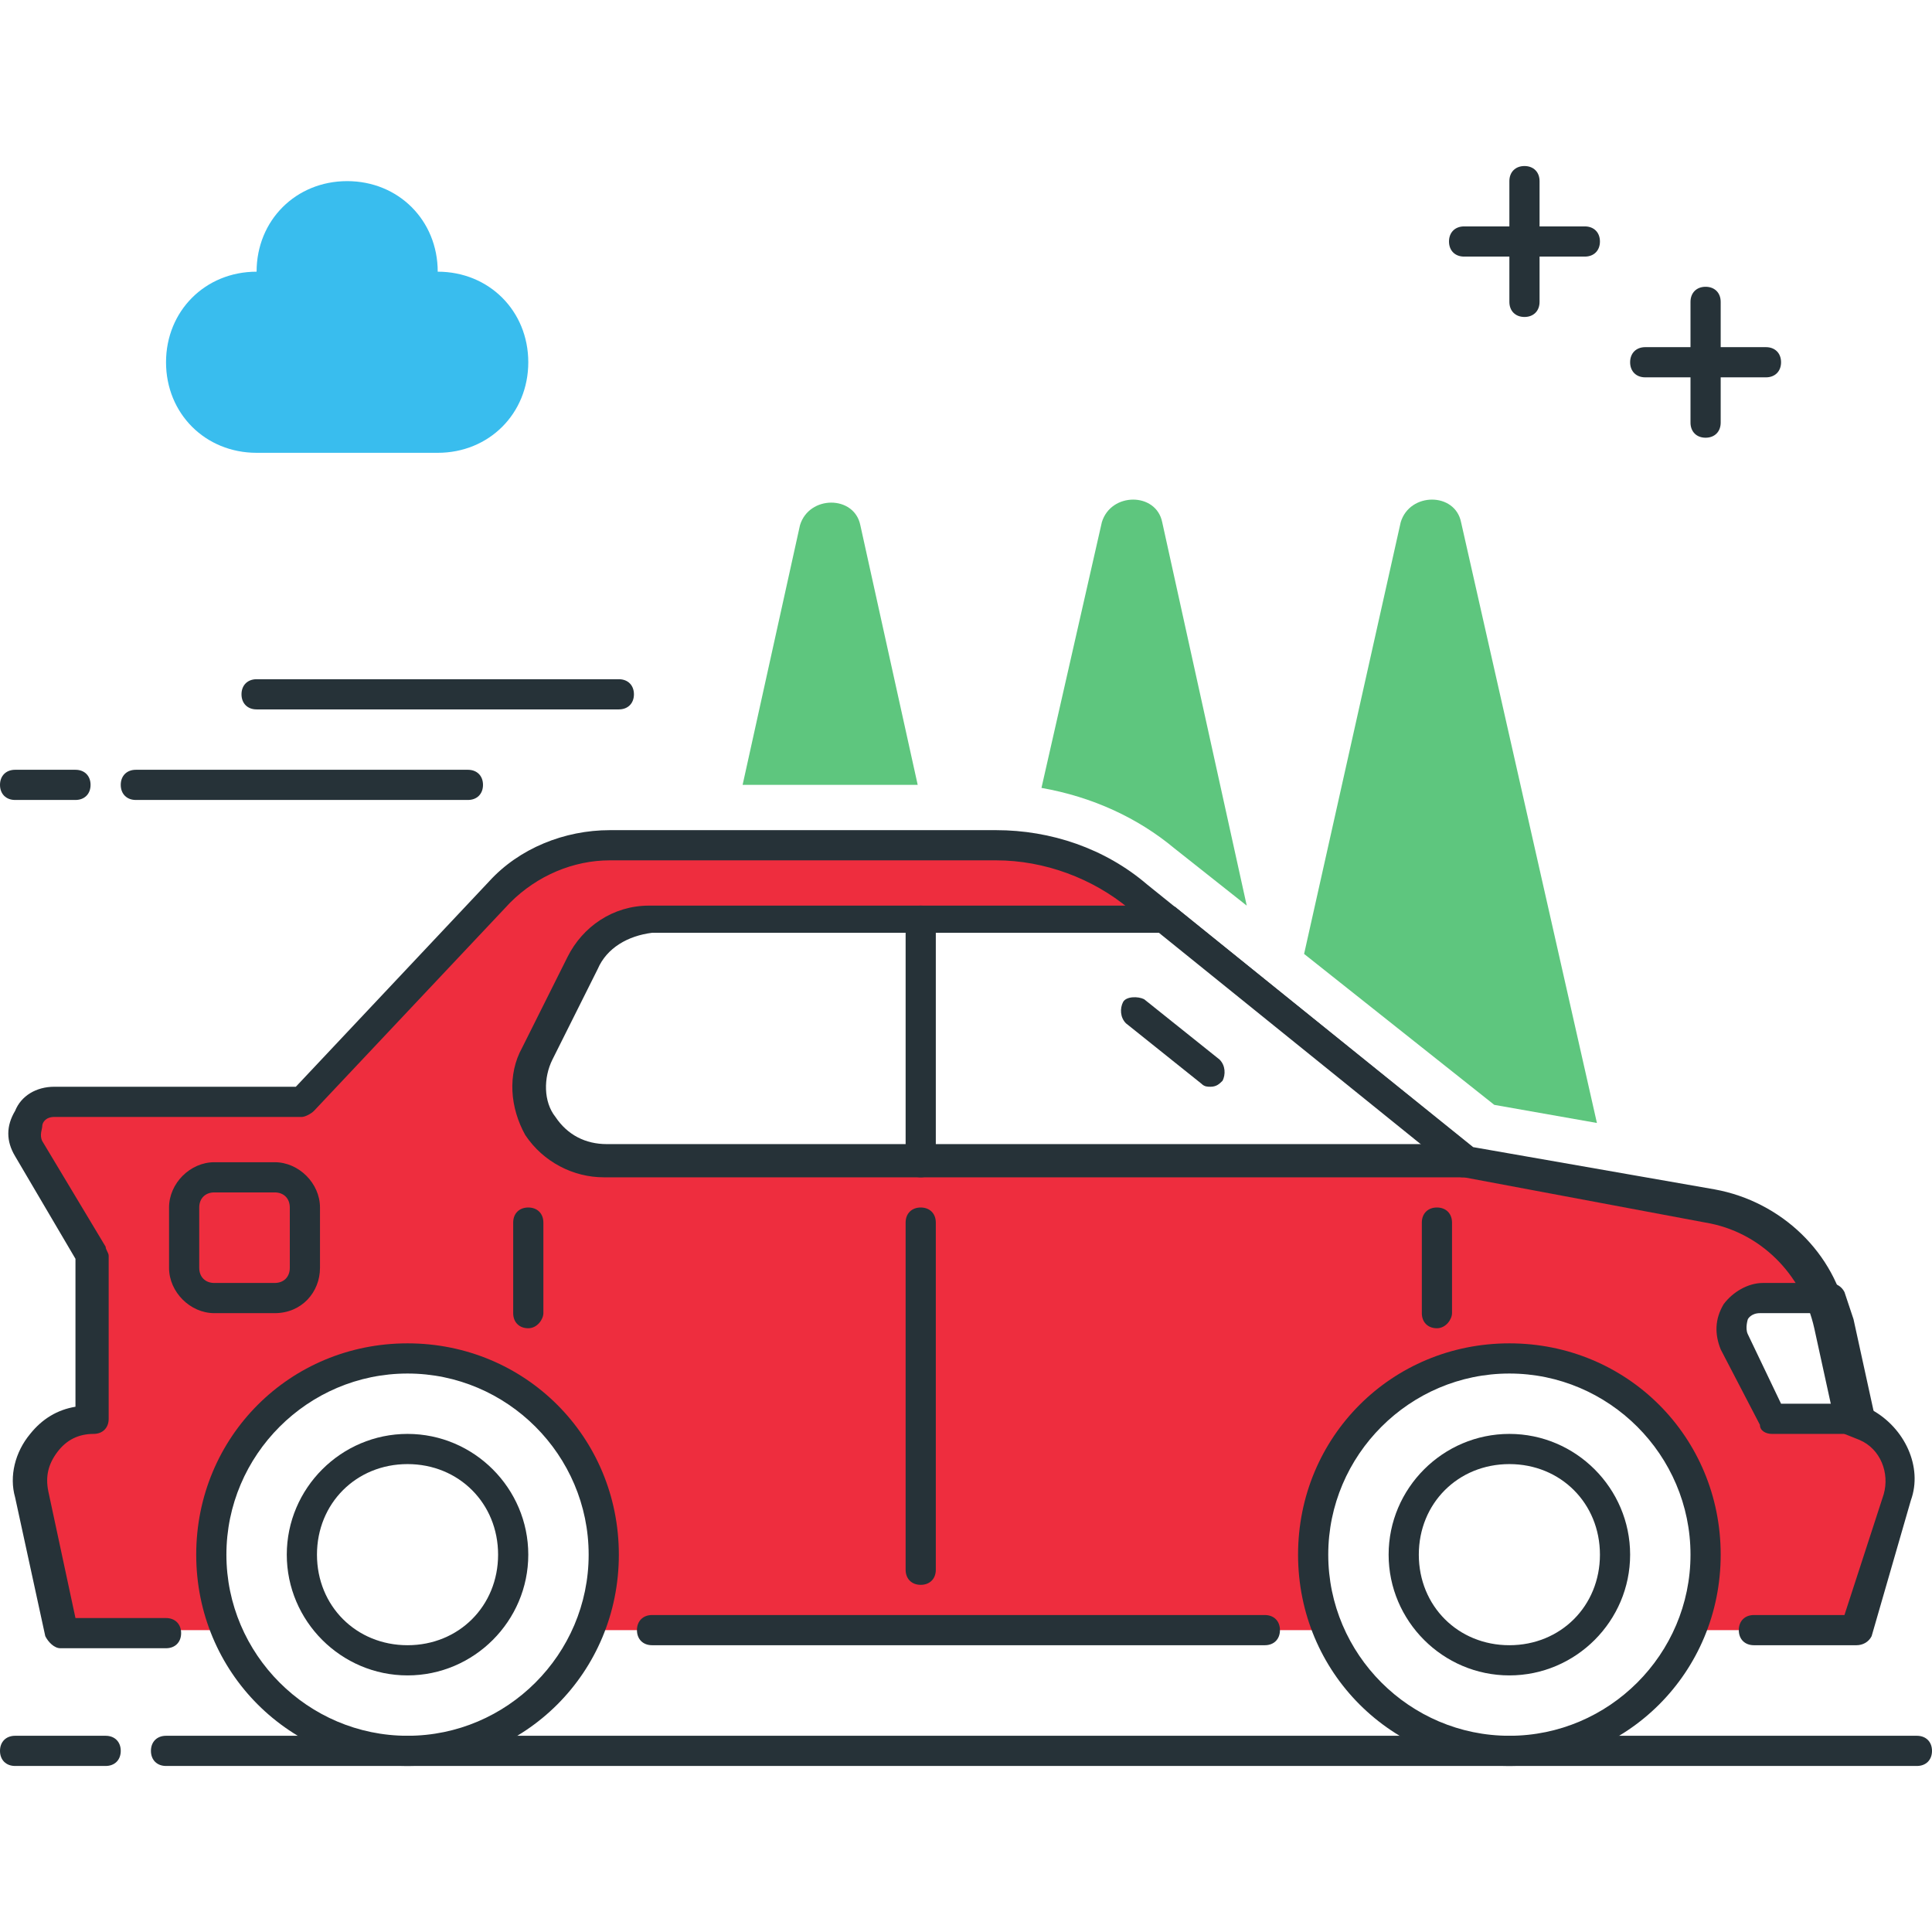
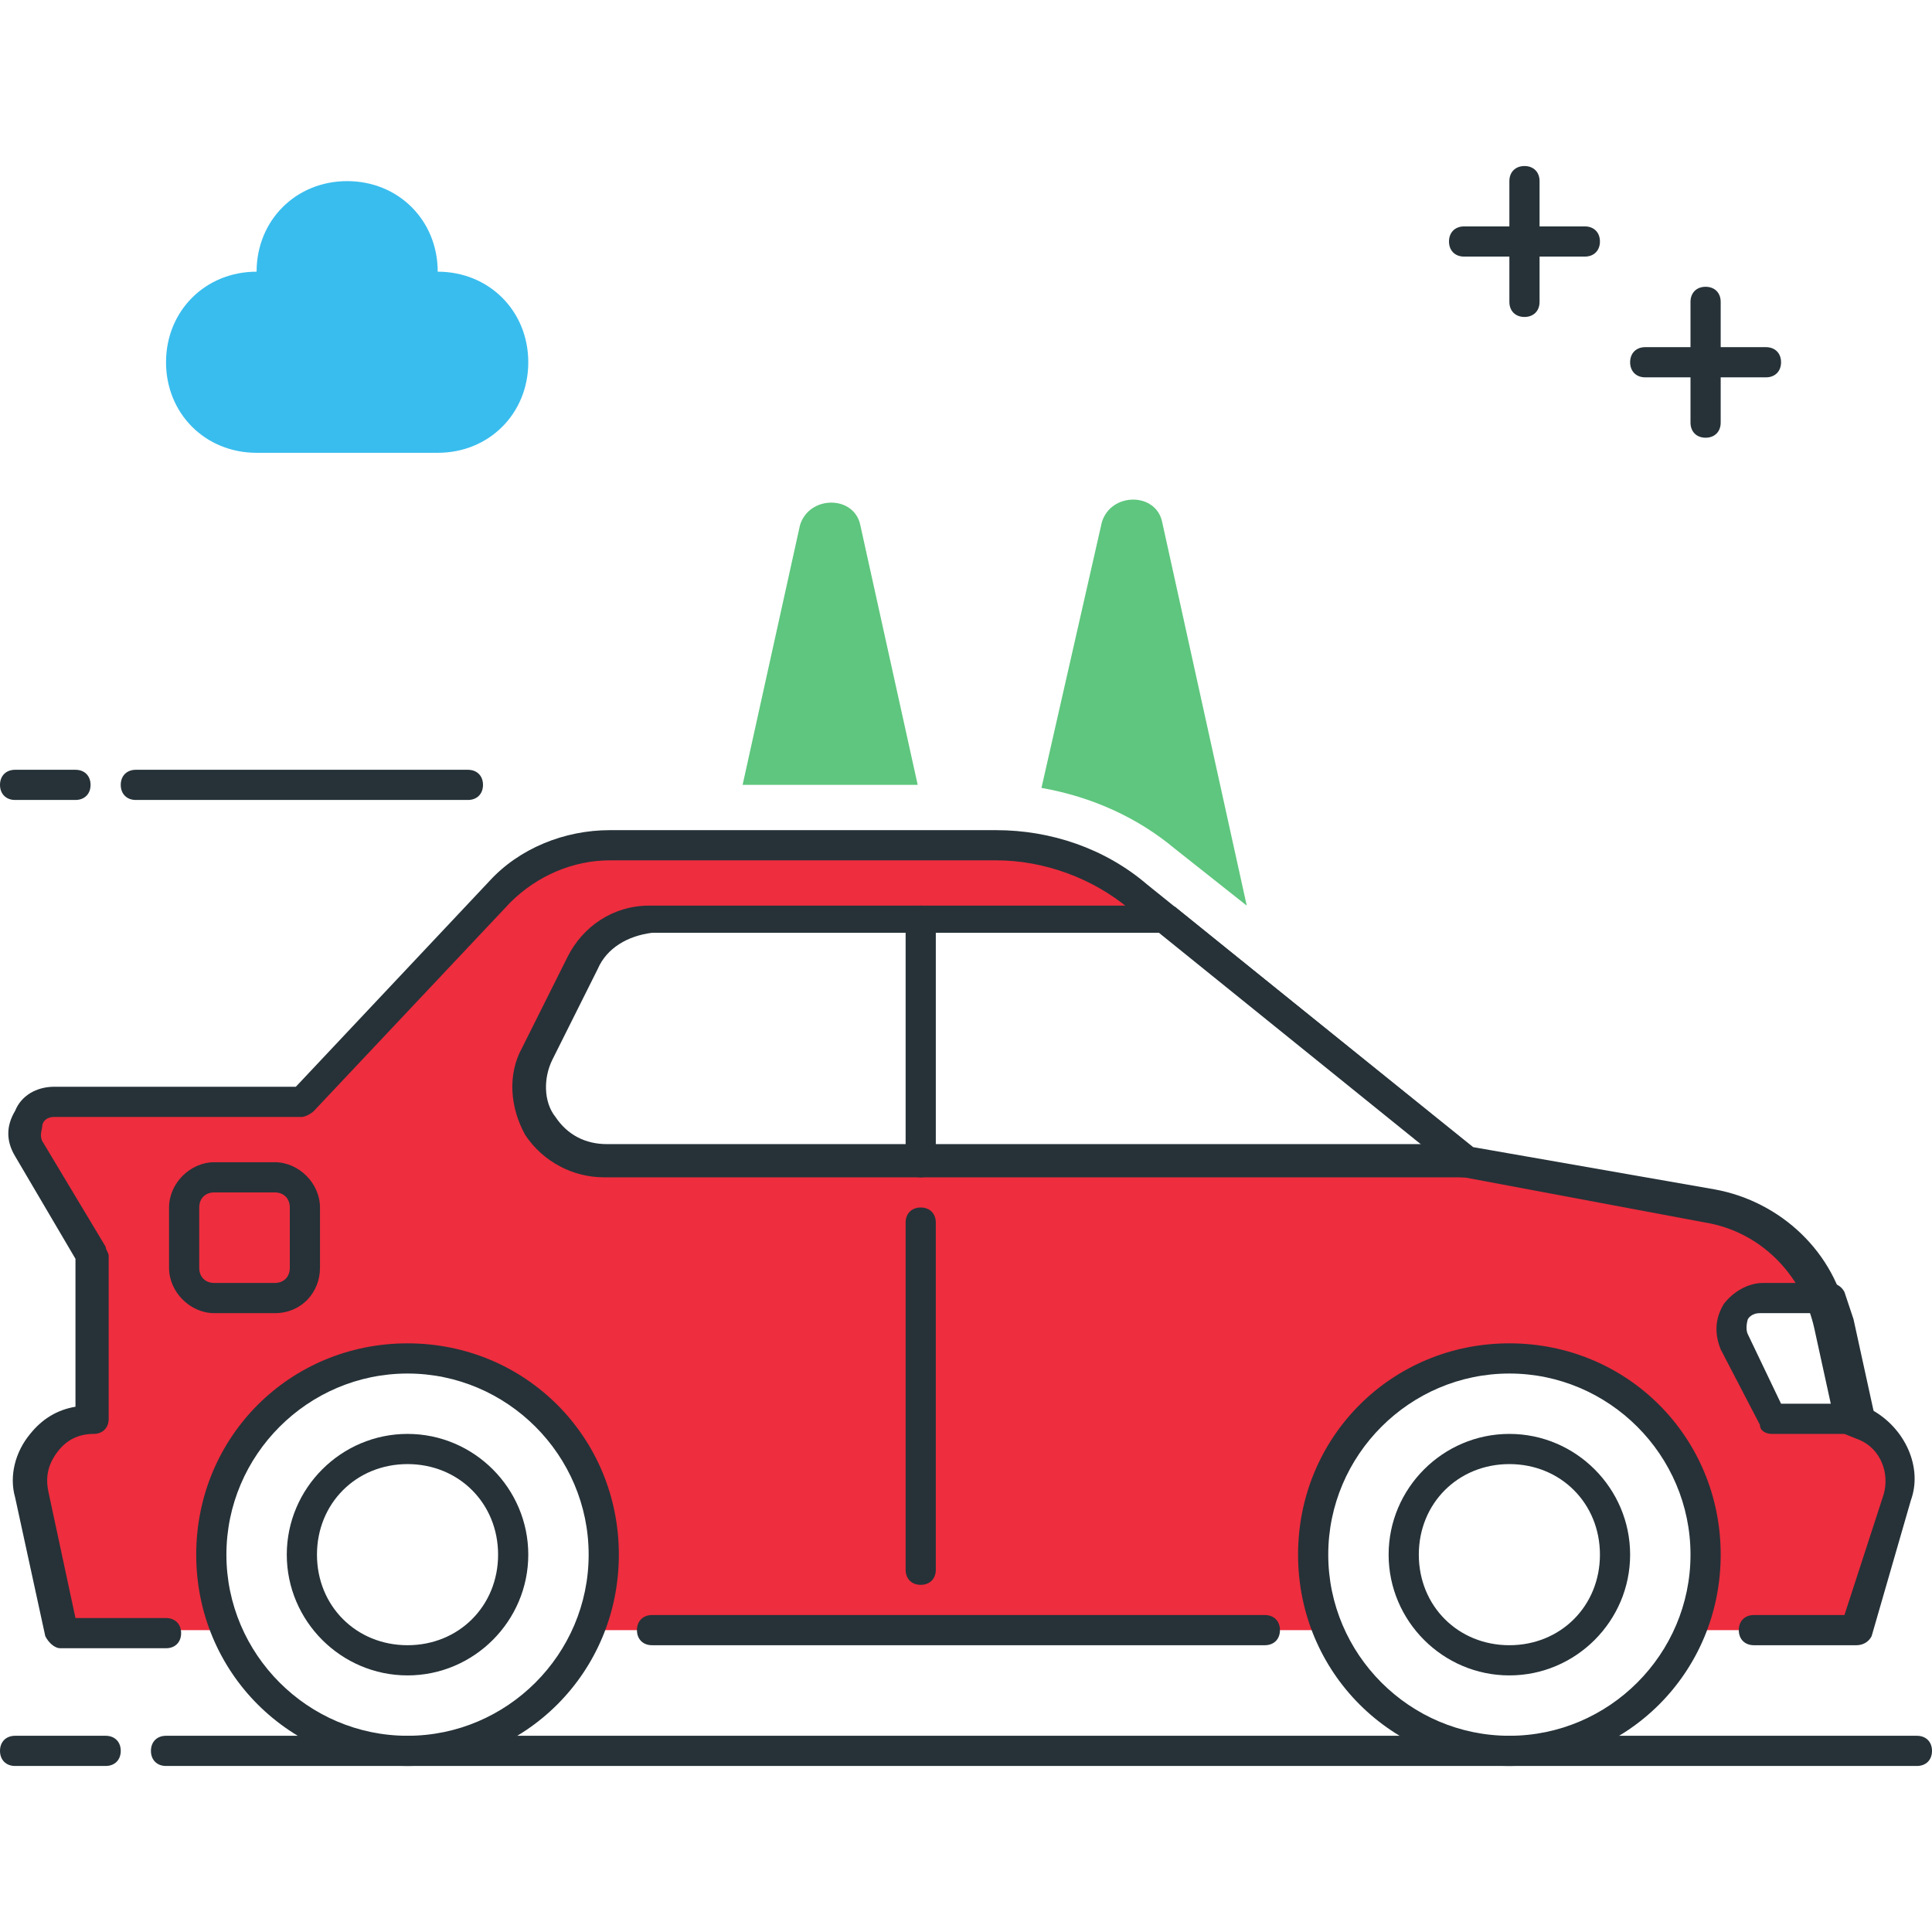
<svg xmlns="http://www.w3.org/2000/svg" version="1.1" id="Layer_1" x="0px" y="0px" viewBox="0 0 64 64" enable-background="new 0 0 64 64" xml:space="preserve">
  <g>
    <g>
      <path fill="#EE2D3E" d="M61.9,47.2L61.5,47l-0.7-3.2c-0.4-2-2-3.5-4-3.9l-8.2-1.4l-10.9-8.8c-1.3-1.1-3-1.7-4.7-1.7H20.2    c-1.4,0-2.7,0.6-3.6,1.6L10,36.5H1.8c-0.8,0-1.3,0.8-0.9,1.5L3,41.5V47l0,0c-1.3,0-2.2,1.2-2,2.4L2,54h5.5C7.2,53.3,7,52.5,7,51.7    C6.9,48.2,9.8,45,13.4,45c3.6,0,6.6,2.9,6.6,6.5c0,0.9-0.2,1.7-0.5,2.5H44c-0.3-0.7-0.5-1.5-0.5-2.3c-0.1-3.6,2.8-6.7,6.4-6.7    c3.6,0,6.6,2.9,6.6,6.5c0,0.9-0.2,1.7-0.5,2.5h5.5l1.5-4.4C63.3,48.7,62.8,47.7,61.9,47.2z M20,38.5c-1.9,0-3.1-2-2.2-3.6l1.5-3    c0.4-0.8,1.3-1.4,2.2-1.4h17.2l9.9,8H20z M58.7,47l-1.3-2.6c-0.3-0.7,0.2-1.4,0.9-1.4h2.2c0.1,0.3,0.2,0.5,0.3,0.8l0.7,3.2l0,0    H58.7z" />
    </g>
    <g>
-       <path fill="#5EC67E" d="M49.5,36.6l3.4,0.6l-4.5-19.9c-0.2-1-1.7-1-2,0l-3.2,14.3L49.5,36.6z" />
-     </g>
+       </g>
    <g>
      <path fill="#5EC67E" d="M38.9,28.1l2.4,1.9l-2.8-12.7c-0.2-1-1.7-1-2,0l-2,8.8C36.2,26.4,37.7,27.1,38.9,28.1z" />
    </g>
    <g>
      <path fill="#5EC67E" d="M30.4,26l-1.9-8.6c-0.2-1-1.7-1-2,0L24.6,26H30.4z" />
    </g>
    <g>
      <path fill="#263238" d="M61.5,54.5h-3.4c-0.3,0-0.5-0.2-0.5-0.5s0.2-0.5,0.5-0.5h3l1.3-4c0.2-0.7-0.1-1.5-0.8-1.8l-0.5-0.2    c-0.1-0.1-0.2-0.2-0.3-0.3l-0.7-3.2c-0.4-1.8-1.8-3.2-3.6-3.5L48.5,39c-0.1,0-0.2,0-0.2-0.1l-10.9-8.8c-1.2-1-2.8-1.6-4.4-1.6    H20.2c-1.2,0-2.4,0.5-3.3,1.4l-6.5,6.9C10.3,36.9,10.1,37,10,37H1.8c-0.3,0-0.4,0.2-0.4,0.3c0,0.1-0.1,0.3,0,0.5l2.1,3.5    c0,0.1,0.1,0.2,0.1,0.3V47c0,0.3-0.2,0.5-0.5,0.5c-0.5,0-0.9,0.2-1.2,0.6s-0.4,0.8-0.3,1.3l0.9,4.2h3c0.3,0,0.5,0.2,0.5,0.5    s-0.2,0.5-0.5,0.5H2c-0.2,0-0.4-0.2-0.5-0.4l-1-4.6c-0.2-0.7,0-1.5,0.5-2.1c0.4-0.5,0.9-0.8,1.5-0.9v-4.9l-2-3.4    c-0.3-0.5-0.3-1,0-1.5C0.7,36.3,1.2,36,1.8,36h8l6.4-6.8c1-1.1,2.5-1.7,4-1.7H33c1.8,0,3.6,0.6,5,1.8L48.8,38l8,1.4    c2.2,0.4,4,2.1,4.4,4.3l0.6,2.9l0.2,0.1c1.1,0.6,1.7,1.9,1.3,3L62,54.2C61.9,54.4,61.7,54.5,61.5,54.5z" />
    </g>
    <g>
      <path fill="#263238" d="M3.5,58.5h-3C0.2,58.5,0,58.3,0,58s0.2-0.5,0.5-0.5h3C3.8,57.5,4,57.7,4,58S3.8,58.5,3.5,58.5z" />
    </g>
    <g>
      <path fill="#263238" d="M63.5,58.5h-58C5.2,58.5,5,58.3,5,58s0.2-0.5,0.5-0.5h58c0.3,0,0.5,0.2,0.5,0.5S63.8,58.5,63.5,58.5z" />
    </g>
    <g>
      <path fill="#263238" d="M2.5,26.5h-2C0.2,26.5,0,26.3,0,26s0.2-0.5,0.5-0.5h2C2.8,25.5,3,25.7,3,26S2.8,26.5,2.5,26.5z" />
    </g>
    <g>
      <path fill="#263238" d="M15.5,26.5h-11C4.2,26.5,4,26.3,4,26s0.2-0.5,0.5-0.5h11c0.3,0,0.5,0.2,0.5,0.5S15.8,26.5,15.5,26.5z" />
    </g>
    <g>
-       <path fill="#263238" d="M20.5,23.5h-12C8.2,23.5,8,23.3,8,23s0.2-0.5,0.5-0.5h12c0.3,0,0.5,0.2,0.5,0.5S20.8,23.5,20.5,23.5z" />
-     </g>
+       </g>
    <g>
      <path fill="#263238" d="M50,58.5c-3.9,0-7-3.1-7-7s3.1-7,7-7s7,3.1,7,7S53.9,58.5,50,58.5z M50,45.5c-3.3,0-6,2.7-6,6s2.7,6,6,6    s6-2.7,6-6S53.3,45.5,50,45.5z" />
    </g>
    <g>
      <path fill="#263238" d="M50,55.5c-2.2,0-4-1.8-4-4s1.8-4,4-4s4,1.8,4,4S52.2,55.5,50,55.5z M50,48.5c-1.7,0-3,1.3-3,3s1.3,3,3,3    s3-1.3,3-3S51.7,48.5,50,48.5z" />
    </g>
    <g>
      <path fill="#263238" d="M13.5,58.5c-3.9,0-7-3.1-7-7s3.1-7,7-7s7,3.1,7,7S17.4,58.5,13.5,58.5z M13.5,45.5c-3.3,0-6,2.7-6,6    s2.7,6,6,6s6-2.7,6-6S16.8,45.5,13.5,45.5z" />
    </g>
    <g>
      <path fill="#263238" d="M41.9,54.5H21.6c-0.3,0-0.5-0.2-0.5-0.5s0.2-0.5,0.5-0.5h20.3c0.3,0,0.5,0.2,0.5,0.5S42.2,54.5,41.9,54.5z    " />
    </g>
    <g>
      <path fill="#263238" d="M13.5,55.5c-2.2,0-4-1.8-4-4s1.8-4,4-4s4,1.8,4,4S15.7,55.5,13.5,55.5z M13.5,48.5c-1.7,0-3,1.3-3,3    s1.3,3,3,3s3-1.3,3-3S15.2,48.5,13.5,48.5z" />
    </g>
    <g>
      <path fill="#263238" d="M48.6,39H20c-1,0-2-0.5-2.6-1.4c-0.5-0.9-0.6-2-0.1-2.9l1.5-3l0,0c0.5-1,1.5-1.7,2.7-1.7h17.2    c0.1,0,0.2,0,0.3,0.1l9.9,8c0.2,0.1,0.2,0.4,0.2,0.6C49,38.9,48.8,39,48.6,39z M19.8,32.1l-1.5,3c-0.3,0.6-0.3,1.4,0.1,1.9    c0.4,0.6,1,0.9,1.7,0.9h27.2l-8.7-7h-17C20.8,31,20.1,31.4,19.8,32.1L19.8,32.1z" />
    </g>
    <g>
-       <path fill="#263238" d="M47.6,44c-0.3,0-0.5-0.2-0.5-0.5v-3c0-0.3,0.2-0.5,0.5-0.5s0.5,0.2,0.5,0.5v3C48.1,43.7,47.9,44,47.6,44z" />
-     </g>
+       </g>
    <g>
      <path fill="#263238" d="M30.5,52.5c-0.3,0-0.5-0.2-0.5-0.5V40.5c0-0.3,0.2-0.5,0.5-0.5s0.5,0.2,0.5,0.5V52    C31,52.3,30.8,52.5,30.5,52.5z" />
    </g>
    <g>
      <path fill="#263238" d="M30.5,39c-0.3,0-0.5-0.2-0.5-0.5v-8c0-0.3,0.2-0.5,0.5-0.5s0.5,0.2,0.5,0.5v8C31,38.8,30.8,39,30.5,39z" />
    </g>
    <g>
      <path fill="#263238" d="M9.1,43.5h-2c-0.8,0-1.5-0.7-1.5-1.5v-2c0-0.8,0.7-1.5,1.5-1.5h2c0.8,0,1.5,0.7,1.5,1.5v2    C10.6,42.8,10,43.5,9.1,43.5z M7.1,39.5c-0.3,0-0.5,0.2-0.5,0.5v2c0,0.3,0.2,0.5,0.5,0.5h2c0.3,0,0.5-0.2,0.5-0.5v-2    c0-0.3-0.2-0.5-0.5-0.5H7.1z" />
    </g>
    <g>
      <path fill="#263238" d="M61.5,47.5h-2.8c-0.2,0-0.4-0.1-0.4-0.3L57,44.7c-0.2-0.5-0.2-1,0.1-1.5c0.3-0.4,0.8-0.7,1.3-0.7h2.2    c0.2,0,0.4,0.1,0.5,0.3c0.1,0.3,0.2,0.6,0.3,0.9l0.7,3.2c0,0.1,0,0.3-0.1,0.4C61.8,47.4,61.6,47.5,61.5,47.5z M59,46.5h1.8    l-0.5-2.6c0-0.1-0.1-0.3-0.1-0.4h-1.9c-0.3,0-0.4,0.2-0.4,0.2s-0.1,0.3,0,0.5L59,46.5z" />
    </g>
    <g>
      <path fill="#39BDEE" d="M8.5,9c0-1.7,1.3-3,3-3s3,1.3,3,3c1.7,0,3,1.3,3,3s-1.3,3-3,3h-6c-1.7,0-3-1.3-3-3S6.8,9,8.5,9z" />
    </g>
    <g>
      <path fill="#263238" d="M52.5,8.5h-4C48.2,8.5,48,8.3,48,8s0.2-0.5,0.5-0.5h4C52.8,7.5,53,7.7,53,8S52.8,8.5,52.5,8.5z" />
    </g>
    <g>
      <path fill="#263238" d="M50.5,10.5c-0.3,0-0.5-0.2-0.5-0.5V6c0-0.3,0.2-0.5,0.5-0.5S51,5.7,51,6v4C51,10.3,50.8,10.5,50.5,10.5z" />
    </g>
    <g>
      <path fill="#263238" d="M58.5,12.5h-4c-0.3,0-0.5-0.2-0.5-0.5s0.2-0.5,0.5-0.5h4c0.3,0,0.5,0.2,0.5,0.5S58.8,12.5,58.5,12.5z" />
    </g>
    <g>
      <path fill="#263238" d="M56.5,14.5c-0.3,0-0.5-0.2-0.5-0.5v-4c0-0.3,0.2-0.5,0.5-0.5S57,9.7,57,10v4C57,14.3,56.8,14.5,56.5,14.5z    " />
    </g>
    <g>
-       <path fill="#263238" d="M40.1,36c-0.1,0-0.2,0-0.3-0.1l-2.5-2c-0.2-0.2-0.2-0.5-0.1-0.7s0.5-0.2,0.7-0.1l2.5,2    c0.2,0.2,0.2,0.5,0.1,0.7C40.4,35.9,40.3,36,40.1,36z" />
-     </g>
+       </g>
    <g>
-       <path fill="#263238" d="M17.5,44c-0.3,0-0.5-0.2-0.5-0.5v-3c0-0.3,0.2-0.5,0.5-0.5s0.5,0.2,0.5,0.5v3C18,43.7,17.8,44,17.5,44z" />
-     </g>
+       </g>
  </g>
</svg>